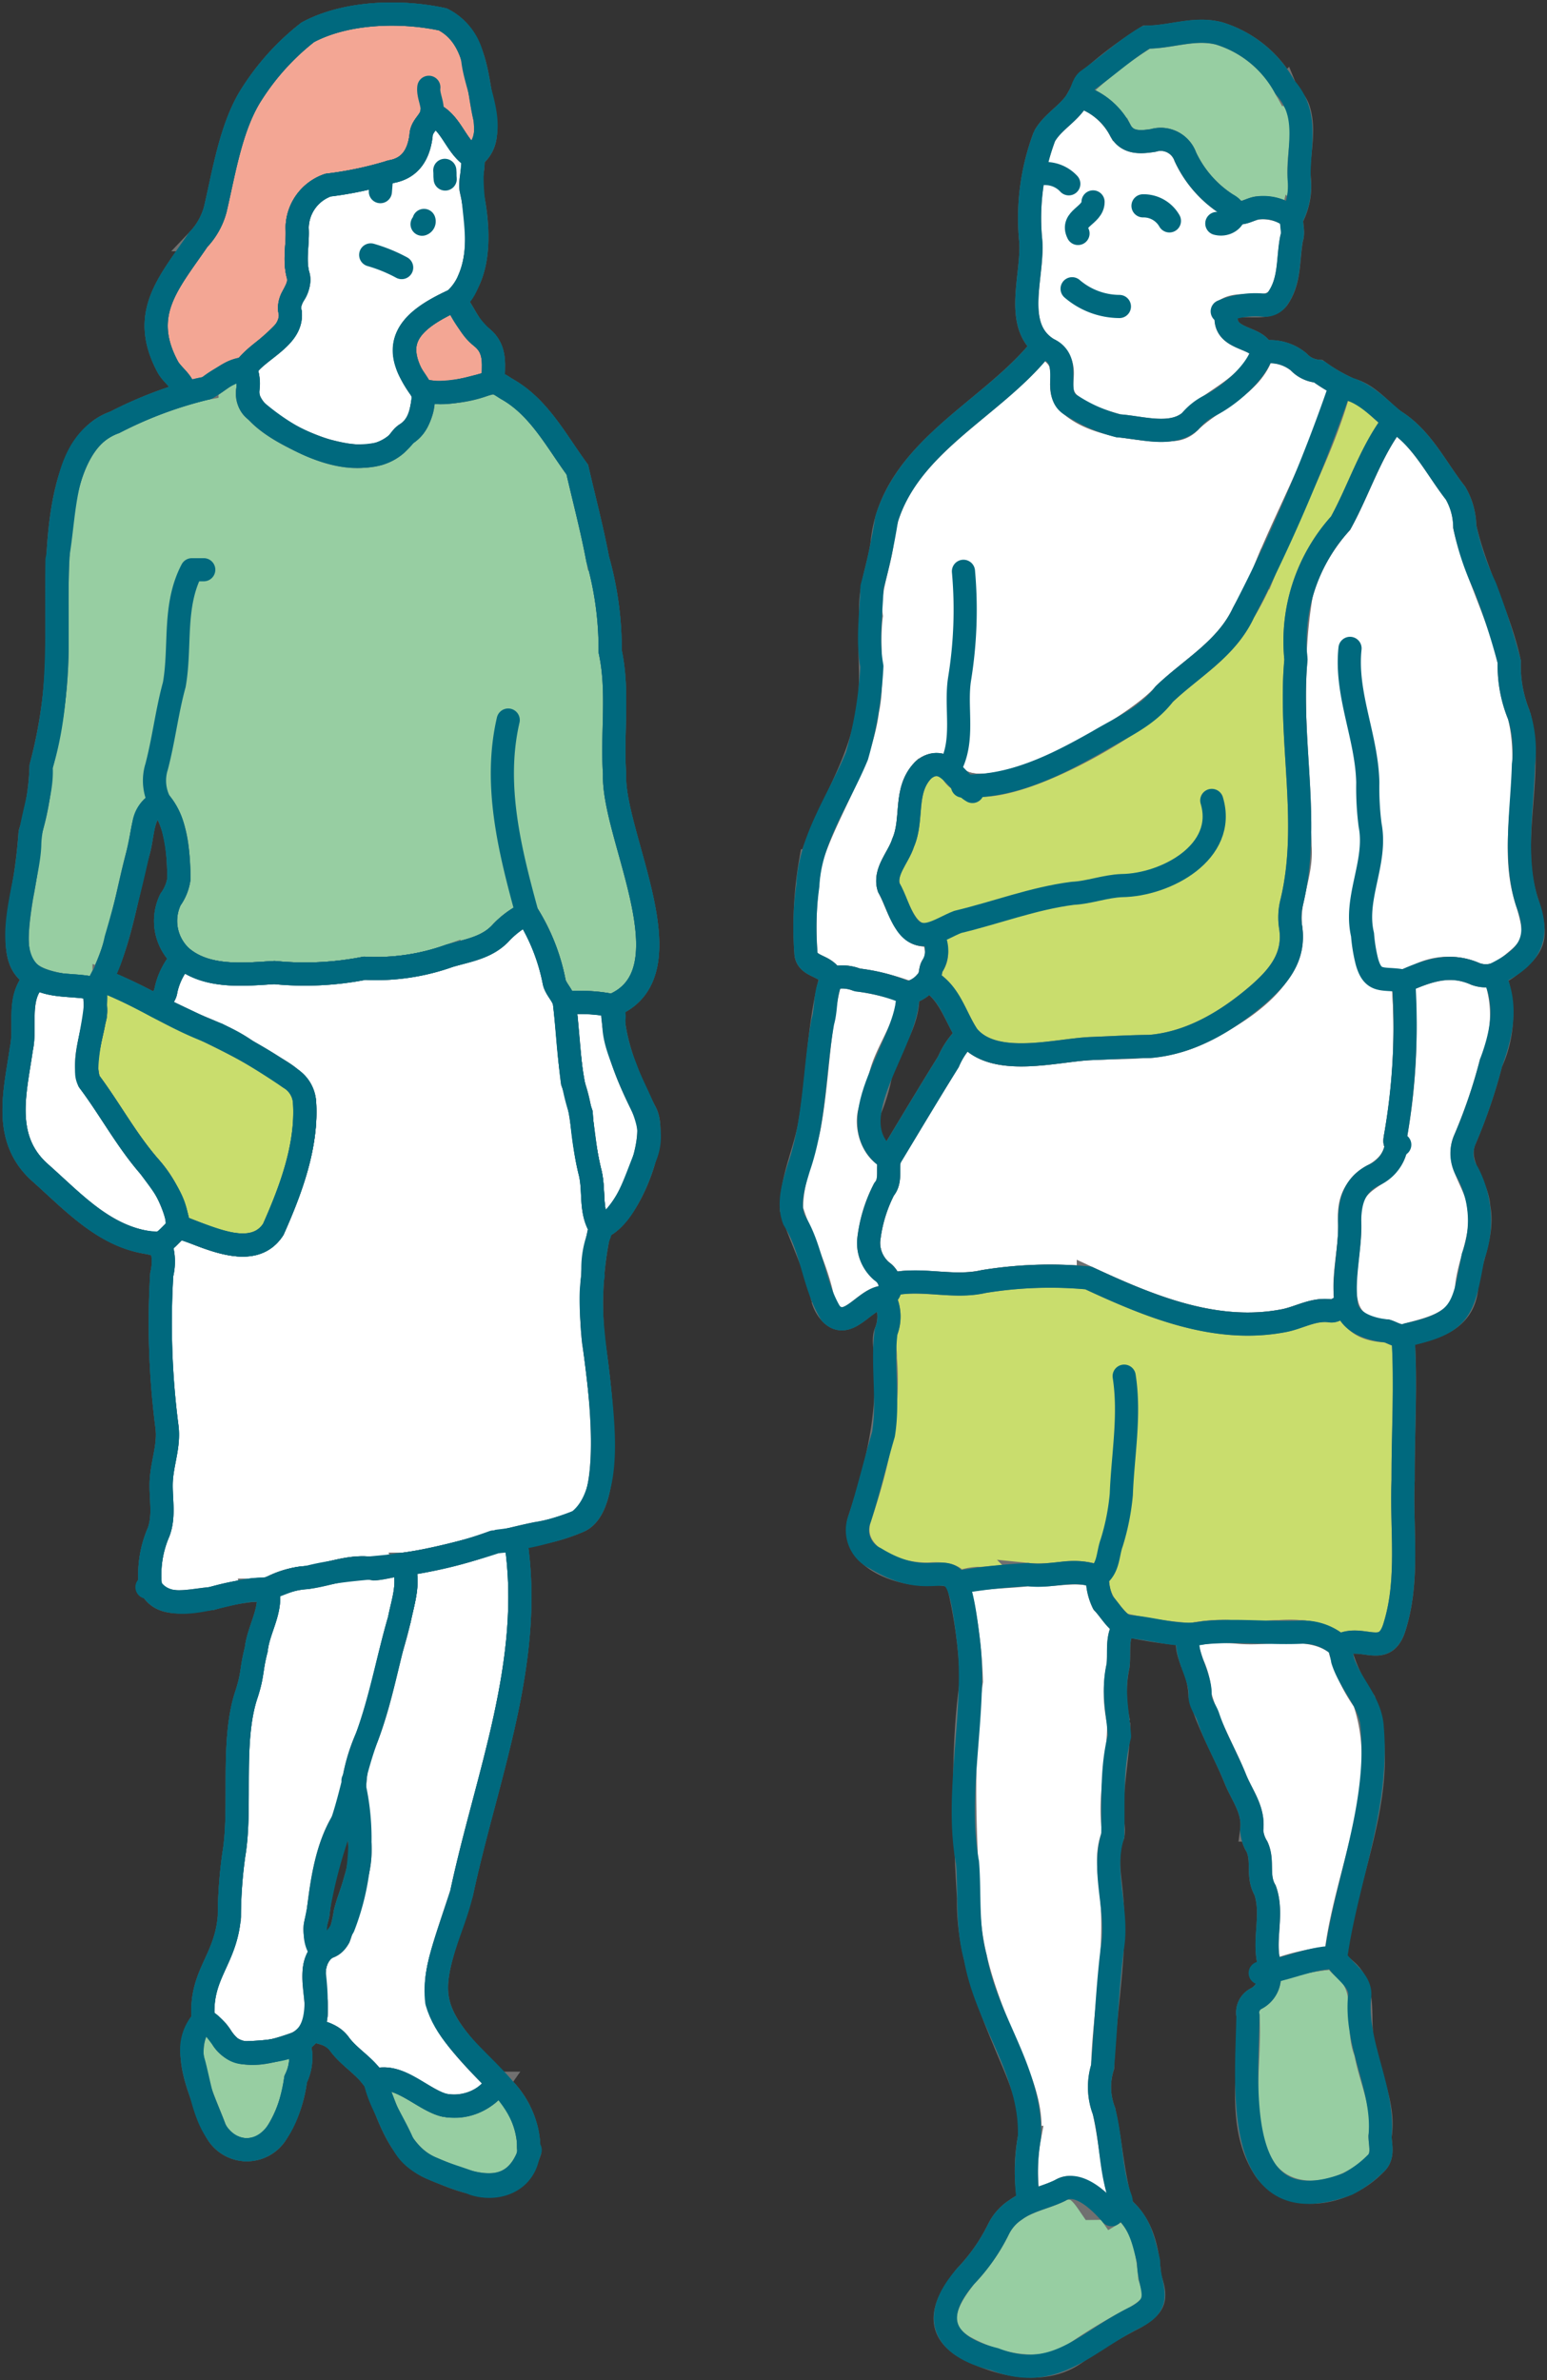
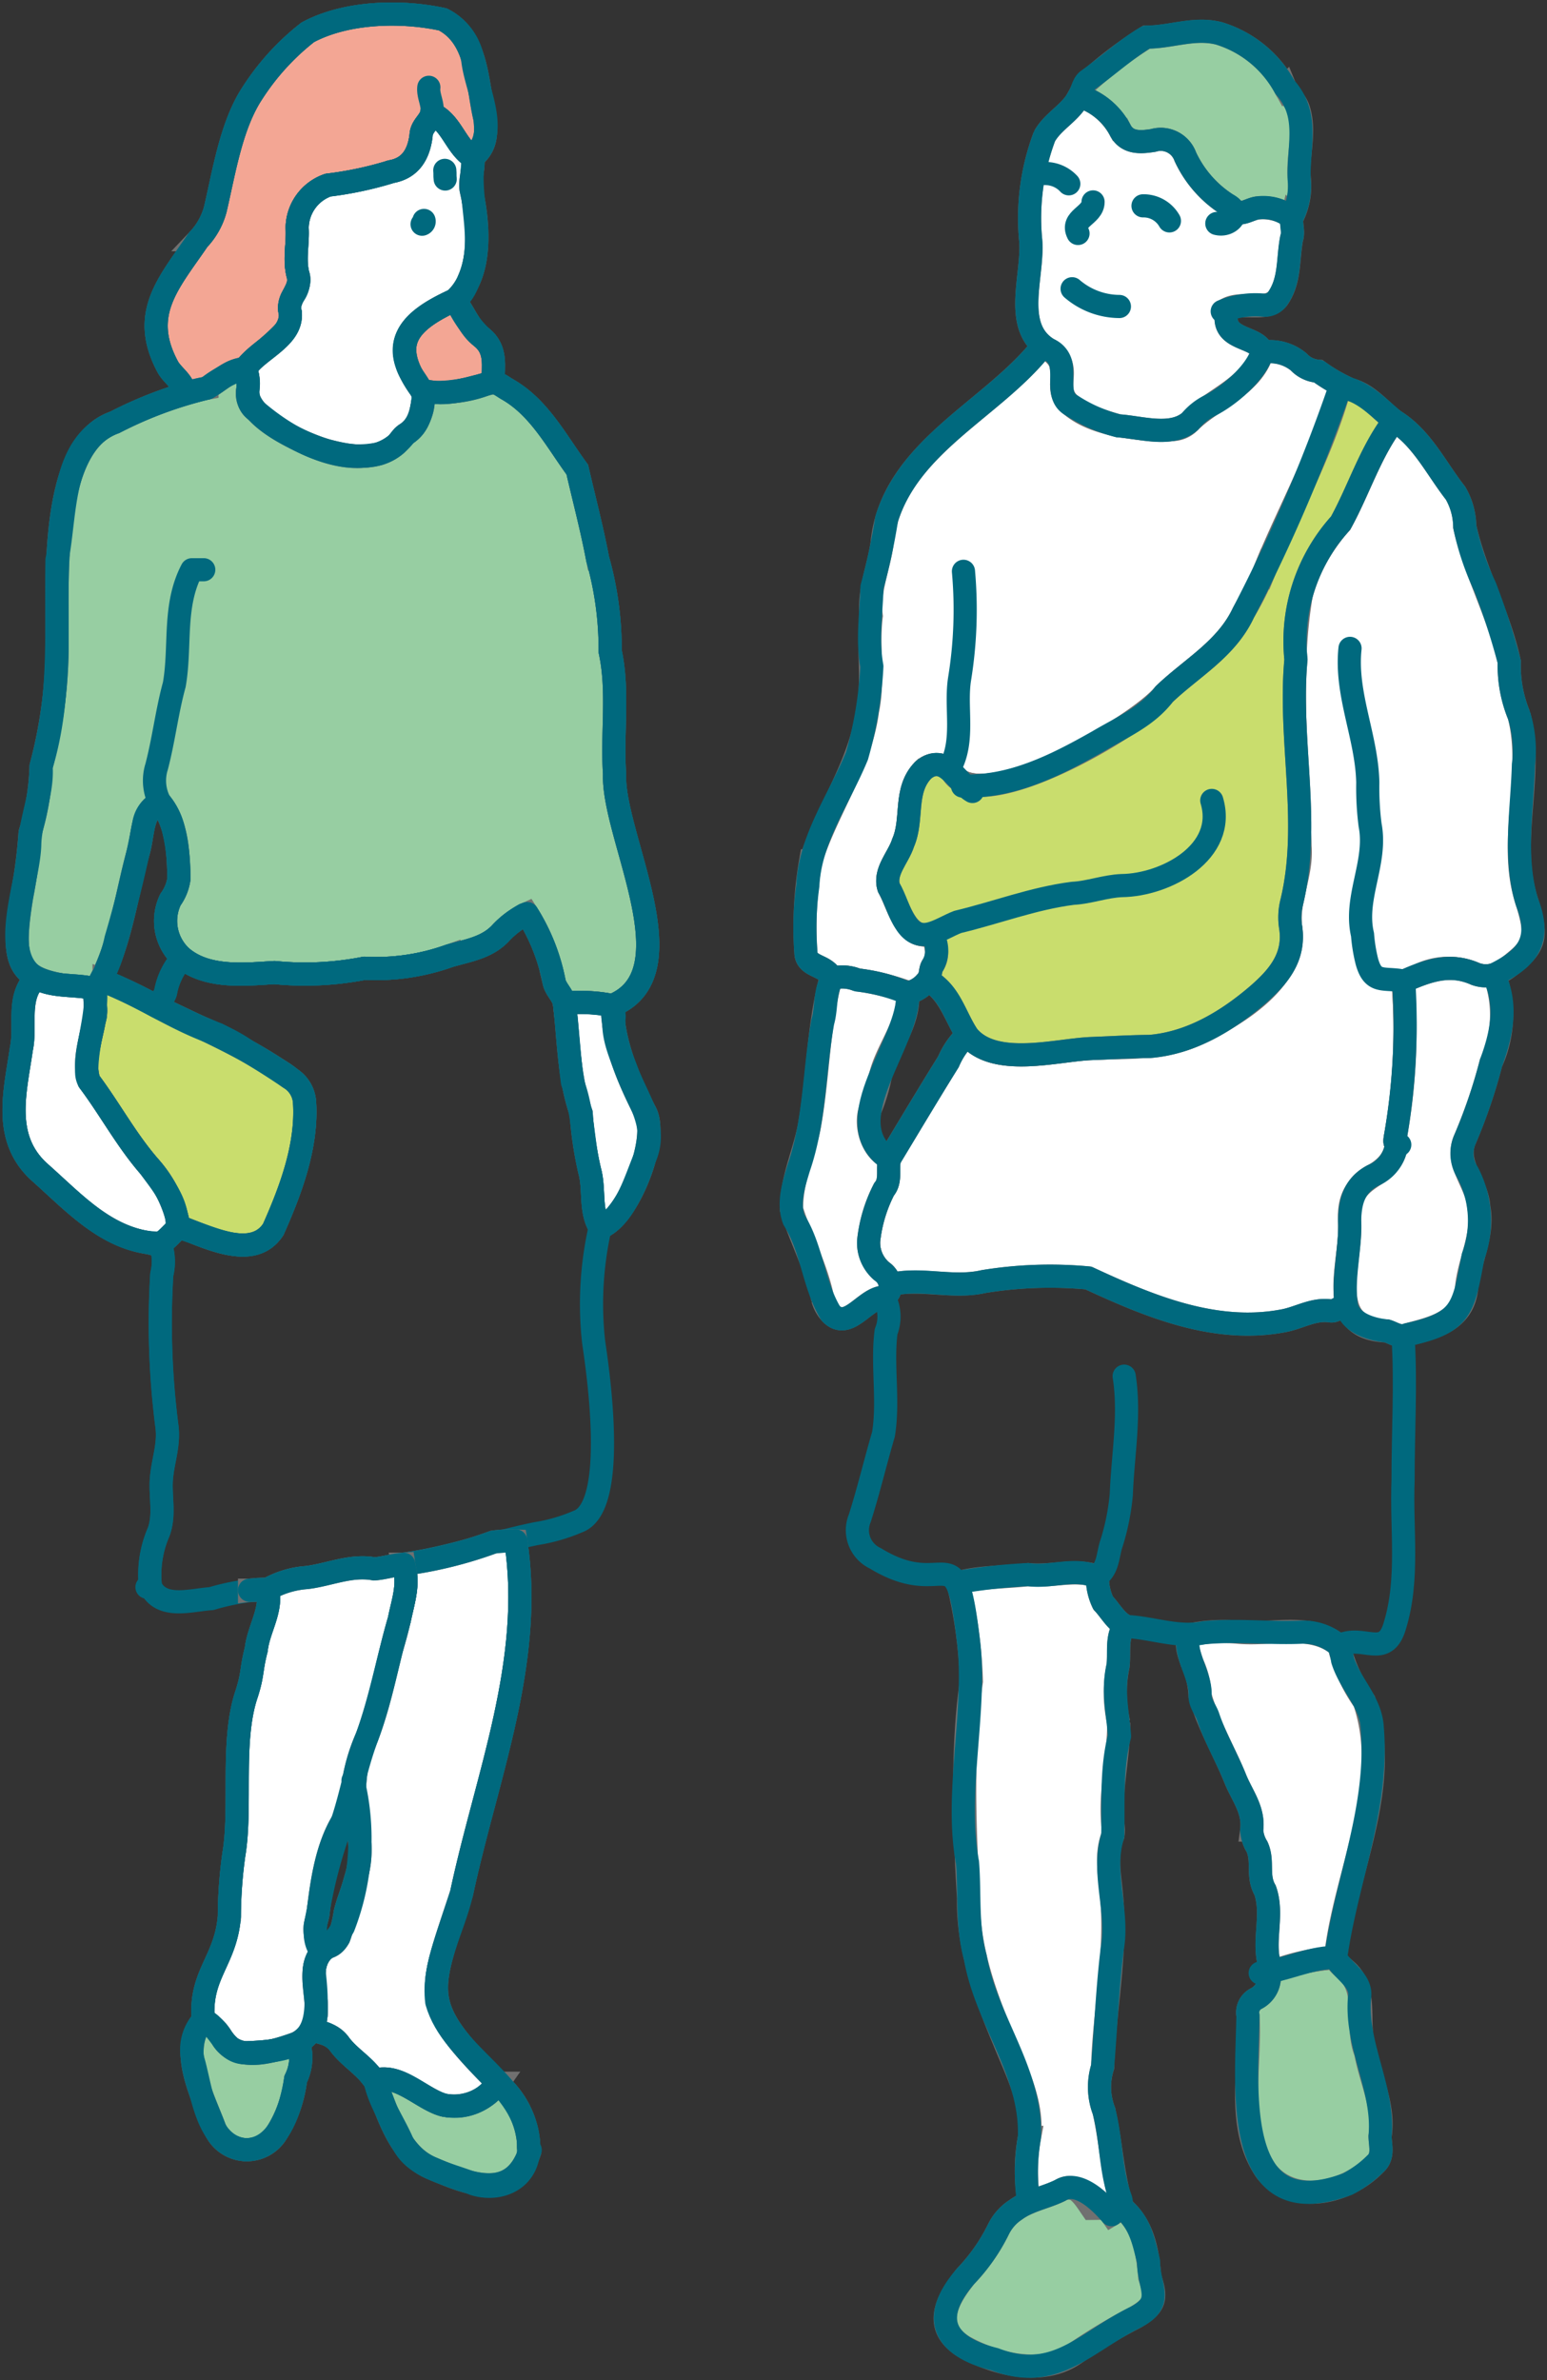
<svg xmlns="http://www.w3.org/2000/svg" id="グループ_11568" data-name="グループ 11568" width="133.608" height="205.567" viewBox="0 0 133.608 205.567">
  <rect x="0" y="0" width="133.608" height="205.567" fill="#333333" stroke="none" />
  <defs>
    <clipPath id="clip-path">
      <rect id="長方形_9523" data-name="長方形 9523" width="133.608" height="205.567" fill="none" stroke="#707070" stroke-width="2" />
    </clipPath>
  </defs>
  <g id="グループ_11567" data-name="グループ 11567" clip-path="url(#clip-path)">
    <path id="パス_53946" data-name="パス 53946" d="M12.771,47.311c-1.648.858-1.39,2.8-1.858,4.335-1.09,3.931-1.574,8.337-3.683,11.827-6.5-.629-7.486-1.3-6.379-8.027a44.54,44.54,0,0,0,.722-5.47,21.99,21.99,0,0,0,.948-5.741A40.8,40.8,0,0,0,3.9,33.088c.045-4.931-.639-16.677,4.976-18.564a35.139,35.139,0,0,1,7.966-2.964c1.087-.593,1.967-1.584,3.3-1.693a3.227,3.227,0,0,1,.239,1.787,1.859,1.859,0,0,0,.648,1.825c3.232,2.79,9.546,6.192,12.952,2.087A3.81,3.81,0,0,0,35.5,12c.135-.029.3-.171.422-.145a11.009,11.009,0,0,0,5.286-.732c.584-.2,1.071.245,1.567.535,2.761,1.561,4.238,4.467,6.06,6.947.59,2.577,1.264,5.1,1.754,7.708A28.575,28.575,0,0,1,51.669,34.3c.748,3.419.142,7.06.381,10.578-.206,5.38,6.682,17.225-.2,20.012a12.731,12.731,0,0,0-4.128-.177c-.074-.664-.729-1.177-.887-1.835A17.157,17.157,0,0,0,44.5,56.951a7.256,7.256,0,0,0-2.271,1.661c-1.209,1.309-2.922,1.529-4.47,1.993a18.77,18.77,0,0,1-7.3,1.061,26.592,26.592,0,0,1-7.782.371c-2.632.164-5.783.5-7.947-1.267A4.233,4.233,0,0,1,13.7,55.732a3.988,3.988,0,0,0,.722-1.764c-.035-2.274-.148-4.847-1.651-6.657" transform="translate(1.026 21.955)" fill="#97cea2" stroke="#707070" stroke-width="2" />
    <path id="パス_53947" data-name="パス 53947" d="M12.771,47.311c-1.648.858-1.39,2.8-1.858,4.335-1.09,3.931-1.574,8.337-3.683,11.827-6.5-.629-7.486-1.3-6.379-8.027a44.54,44.54,0,0,0,.722-5.47,21.99,21.99,0,0,0,.948-5.741A40.8,40.8,0,0,0,3.9,33.088c.045-4.931-.639-16.677,4.976-18.564a35.139,35.139,0,0,1,7.966-2.964c1.087-.593,1.967-1.584,3.3-1.693a3.227,3.227,0,0,1,.239,1.787,1.859,1.859,0,0,0,.648,1.825c3.232,2.79,9.546,6.192,12.952,2.087A3.81,3.81,0,0,0,35.5,12c.135-.029.3-.171.422-.145a11.009,11.009,0,0,0,5.286-.732c.584-.2,1.071.245,1.567.535,2.761,1.561,4.238,4.467,6.06,6.947.59,2.577,1.264,5.1,1.754,7.708A28.575,28.575,0,0,1,51.669,34.3c.748,3.419.142,7.06.381,10.578-.206,5.38,6.682,17.225-.2,20.012a12.731,12.731,0,0,0-4.128-.177c-.074-.664-.729-1.177-.887-1.835A17.157,17.157,0,0,0,44.5,56.951a7.256,7.256,0,0,0-2.271,1.661c-1.209,1.309-2.922,1.529-4.47,1.993a18.77,18.77,0,0,1-7.3,1.061,26.592,26.592,0,0,1-7.782.371c-2.632.164-5.783.5-7.947-1.267A4.233,4.233,0,0,1,13.7,55.732a3.988,3.988,0,0,0,.722-1.764C14.387,51.694,14.274,49.12,12.771,47.311Z" transform="translate(1.026 21.955)" fill="none" stroke="#00697e" stroke-linecap="round" stroke-linejoin="round" stroke-width="2" />
    <path id="パス_53948" data-name="パス 53948" d="M22.063,36.266c1.332,2.251-1.49,9.279-3.87,10.03-.877-1.451-.484-3.067-.845-4.673a30.444,30.444,0,0,1-.787-5.192c-1.093-3.112-1.064-6.266-1.445-9.485a12.913,12.913,0,0,1,4.128.177c.068,3.257,1.358,6.257,2.819,9.143" transform="translate(33.635 59.72)" fill="#fff" stroke="#707070" stroke-width="2" />
    <path id="パス_53949" data-name="パス 53949" d="M22.063,36.266c1.332,2.251-1.49,9.279-3.87,10.03-.877-1.451-.484-3.067-.845-4.673a30.444,30.444,0,0,1-.787-5.192c-1.093-3.112-1.064-6.266-1.445-9.485a12.913,12.913,0,0,1,4.128.177C19.312,30.381,20.6,33.38,22.063,36.266Z" transform="translate(33.635 59.72)" fill="none" stroke="#00697e" stroke-linecap="round" stroke-linejoin="round" stroke-width="2" />
-     <path id="パス_53950" data-name="パス 53950" d="M42.985,51.577a29.827,29.827,0,0,0-.558,9.888c.422,2.835,2.064,14.271-1.361,15.5a14.983,14.983,0,0,1-3.6,1.042c-3.793.774-7.531,2.093-11.433,2.641-.861.061-1.709.348-2.551.4-2.022-.371-3.89.516-5.831.755A7.823,7.823,0,0,0,14.3,82.815a19.137,19.137,0,0,0-4.889.806c-1.732.11-4.186.919-5.192-.9l-.248-.074c.135,0,.177-.1.155-.3a9.235,9.235,0,0,1,.722-4.457c.568-1.487.126-3.1.248-4.625s.671-2.89.484-4.457a69.764,69.764,0,0,1-.455-13.178,4.651,4.651,0,0,0-.142-2.716c.6-.21,1-.919,1.548-1.28l.071-.155c2.341.842,6.357,2.993,8.153.248,1.516-3.4,2.938-7.215,2.706-10.949-.3-2.5-3.386-3.125-5.1-4.541C10,34.587,7.148,34.006,4.706,32.484c.216-.468.732-.877.774-1.351a6.177,6.177,0,0,1,1.435-2.848c2.164,1.767,5.318,1.432,7.947,1.267a26.592,26.592,0,0,0,7.782-.371,18.713,18.713,0,0,0,7.3-1.064c1.548-.464,3.261-.681,4.47-1.99a7.242,7.242,0,0,1,2.271-1.661,17.1,17.1,0,0,1,2.341,5.921c.161.658.813,1.174.887,1.838.274,2.245.384,4.535.684,6.792.987,2.628.839,5.222,1.548,7.882.361,1.606-.029,3.225.845,4.676" transform="translate(8.843 54.44)" fill="#fff" stroke="#707070" stroke-width="2" />
    <path id="パス_53951" data-name="パス 53951" d="M42.985,51.577a29.827,29.827,0,0,0-.558,9.888c.422,2.835,2.064,14.271-1.361,15.5a14.983,14.983,0,0,1-3.6,1.042c-3.793.774-7.531,2.093-11.433,2.641-.861.061-1.709.348-2.551.4-2.022-.371-3.89.516-5.831.755A7.823,7.823,0,0,0,14.3,82.815a19.137,19.137,0,0,0-4.889.806c-1.732.11-4.186.919-5.192-.9l-.248-.074c.135,0,.177-.1.155-.3a9.235,9.235,0,0,1,.722-4.457c.568-1.487.126-3.1.248-4.625s.671-2.89.484-4.457a69.764,69.764,0,0,1-.455-13.178,4.651,4.651,0,0,0-.142-2.716c.6-.21,1-.919,1.548-1.28l.071-.155c2.341.842,6.357,2.993,8.153.248,1.516-3.4,2.938-7.215,2.706-10.949-.3-2.5-3.386-3.125-5.1-4.541C10,34.587,7.148,34.006,4.706,32.484c.216-.468.732-.877.774-1.351a6.177,6.177,0,0,1,1.435-2.848c2.164,1.767,5.318,1.432,7.947,1.267a26.592,26.592,0,0,0,7.782-.371,18.713,18.713,0,0,0,7.3-1.064c1.548-.464,3.261-.681,4.47-1.99a7.242,7.242,0,0,1,2.271-1.661,17.1,17.1,0,0,1,2.341,5.921c.161.658.813,1.174.887,1.838.274,2.245.384,4.535.684,6.792.987,2.628.839,5.222,1.548,7.882C42.5,48.506,42.111,50.125,42.985,51.577Z" transform="translate(8.843 54.44)" fill="none" stroke="#00697e" stroke-linecap="round" stroke-linejoin="round" stroke-width="2" />
    <path id="パス_53952" data-name="パス 53952" d="M23.468,61.809c-1.429,4.464-5.134,3.009-8.392,1.619-3.028-1.18-3.906-4.9-5.044-7.624,2-.719,4.173,1.654,5.986,2.125a4.642,4.642,0,0,0,4.673-1.89,7.622,7.622,0,0,1,2.641,5.234c0,.194-.071.452.135.535" transform="translate(22.323 123.872)" fill="#97cea2" stroke="#707070" stroke-width="2" />
    <path id="パス_53953" data-name="パス 53953" d="M23.468,61.809c-1.429,4.464-5.134,3.009-8.392,1.619-3.028-1.18-3.906-4.9-5.044-7.624,2-.719,4.173,1.654,5.986,2.125a4.642,4.642,0,0,0,4.673-1.89,7.622,7.622,0,0,1,2.641,5.234C23.332,61.467,23.262,61.725,23.468,61.809Z" transform="translate(22.323 123.872)" fill="none" stroke="#00697e" stroke-linecap="round" stroke-linejoin="round" stroke-width="2" />
    <path id="パス_53954" data-name="パス 53954" d="M9.219,76.736c-.271-.639.748.1,1.487-1.229a10.471,10.471,0,0,0,.542-2.129c.226-.977.539-1.59.9-2.932a8.079,8.079,0,0,0,.226-4.06,27.113,27.113,0,0,1-.3-4.135c.41-5.4,2.674-8.982,3.854-14.207.355-1.6.829-3.125.381-4.78a36.18,36.18,0,0,0,7.731-1.906,10.768,10.768,0,0,1,1.942-.094C27.574,51.7,23.436,61.652,21.3,71.689c-2.877,8.808-3.812,9.443,3.148,16.4a4.651,4.651,0,0,1-4.673,1.89c-1.813-.471-3.989-2.845-5.986-2.129-.806-1.2-2.109-1.945-2.983-3.074-.619-.935-1.542-1.013-2.467-1.28,1.177-2.045-.706-4.867.877-6.76" transform="translate(18.562 91.823)" fill="#fff" stroke="#707070" stroke-width="2" />
    <path id="パス_53955" data-name="パス 53955" d="M9.219,76.736c-.271-.639.748.1,1.487-1.229a10.471,10.471,0,0,0,.542-2.129c.226-.977.539-1.59.9-2.932a8.079,8.079,0,0,0,.226-4.06,27.113,27.113,0,0,1-.3-4.135c.41-5.4,2.674-8.982,3.854-14.207.355-1.6.829-3.125.381-4.78a36.18,36.18,0,0,0,7.731-1.906,10.768,10.768,0,0,1,1.942-.094C27.574,51.7,23.436,61.652,21.3,71.689c-2.877,8.808-3.812,9.443,3.148,16.4a4.651,4.651,0,0,1-4.673,1.89c-1.813-.471-3.989-2.845-5.986-2.129-.806-1.2-2.109-1.945-2.983-3.074-.619-.935-1.542-1.013-2.467-1.28C9.519,81.451,7.636,78.629,9.219,76.736Z" transform="translate(18.562 91.823)" fill="none" stroke="#00697e" stroke-linecap="round" stroke-linejoin="round" stroke-width="2" />
    <path id="パス_53956" data-name="パス 53956" d="M17.485,11.246c1.335,1.084.974,2.506.99,3.9-1.867.41-3.67,1.158-5.644.774-.126-.016-.293.1-.422.142-2.957-4.2-1.564-6.05,2.712-8.027.861.987,1.258,2.416,2.364,3.209" transform="translate(24.116 17.883)" fill="#f3a694" stroke="#707070" stroke-width="2" />
    <path id="パス_53957" data-name="パス 53957" d="M17.485,11.246c1.335,1.084.974,2.506.99,3.9-1.867.41-3.67,1.158-5.644.774-.126-.016-.293.1-.422.142-2.957-4.2-1.564-6.05,2.712-8.027C15.982,9.024,16.379,10.453,17.485,11.246Z" transform="translate(24.116 17.883)" fill="none" stroke="#00697e" stroke-linecap="round" stroke-linejoin="round" stroke-width="2" />
    <path id="パス_53958" data-name="パス 53958" d="M27.972,8.973c-.119.693-.884,1.084-.909,1.9-.216,1.732-.99,2.828-2.567,3.115a31.11,31.11,0,0,1-5.47,1.168,3.953,3.953,0,0,0-2.664,3.693c.084,1.332-.268,2.664.061,4.006.452,1.206-1.032,2.09-.648,3.335a1.816,1.816,0,0,1-.506,1.6c-1.071,1.164-2.4,2.1-3.457,3.219-1.322.094-2.167,1.1-3.241,1.671a15.563,15.563,0,0,0-1.877.445c-.171-.958-.984-1.451-1.467-2.2-2.545-4.66.048-7.318,2.593-11.062a6.075,6.075,0,0,0,1.464-2.59c.774-3.29,1.377-7.3,3.219-10.085a21.074,21.074,0,0,1,4.77-5.231C20.593.166,25.347.056,28.943.84c3.09,1.59,2.922,5.576,3.632,8.547.161,1.319.1,2.483-1.051,3.364C30,11.779,29.711,9.709,27.972,8.973" transform="translate(9.304 0.837)" fill="#f3a694" stroke="#707070" stroke-width="2" />
    <path id="パス_53959" data-name="パス 53959" d="M27.972,8.973c-.119.693-.884,1.084-.909,1.9-.216,1.732-.99,2.828-2.567,3.115a31.11,31.11,0,0,1-5.47,1.168,3.953,3.953,0,0,0-2.664,3.693c.084,1.332-.268,2.664.061,4.006.452,1.206-1.032,2.09-.648,3.335a1.816,1.816,0,0,1-.506,1.6c-1.071,1.164-2.4,2.1-3.457,3.219-1.322.094-2.167,1.1-3.241,1.671a15.563,15.563,0,0,0-1.877.445c-.171-.958-.984-1.451-1.467-2.2-2.545-4.66.048-7.318,2.593-11.062a6.075,6.075,0,0,0,1.464-2.59c.774-3.29,1.377-7.3,3.219-10.085a21.074,21.074,0,0,1,4.77-5.231C20.593.166,25.347.056,28.943.84c3.09,1.59,2.922,5.576,3.632,8.547.161,1.319.1,2.483-1.051,3.364C30,11.779,29.711,9.709,27.972,8.973Z" transform="translate(9.304 0.837)" fill="none" stroke="#00697e" stroke-linecap="round" stroke-linejoin="round" stroke-width="2" />
    <path id="パス_53960" data-name="パス 53960" d="M26.091,9.666c.677,2.964.993,7.347-1.464,9.485-3.873,1.761-5.783,3.725-2.912,7.676.11.226.287.4.248.661-.164,1.261-.329,2.5-1.558,3.261-.342.219-.539.642-.848.909-1.658,1.384-3.915,1.022-5.841.516-2.048-.551-7.279-2.89-6.915-5.334a3.2,3.2,0,0,0-.235-1.787c1.1-1.593,4.035-2.6,3.9-4.8-.381-1.242,1.1-2.129.651-3.332-.332-1.342.019-2.674-.061-4.006a3.955,3.955,0,0,1,2.661-3.7,30.754,30.754,0,0,0,5.47-1.164c1.58-.29,2.354-1.384,2.57-3.119.023-.813.79-1.206.909-1.9,1.738.735,2.025,2.806,3.548,3.777.164.822-.3,2.042-.123,2.848" transform="translate(14.61 6.769)" fill="#fff" stroke="#707070" stroke-width="2" />
    <path id="パス_53961" data-name="パス 53961" d="M26.091,9.666c.677,2.964.993,7.347-1.464,9.485-3.873,1.761-5.783,3.725-2.912,7.676.11.226.287.4.248.661-.164,1.261-.329,2.5-1.558,3.261-.342.219-.539.642-.848.909-1.658,1.384-3.915,1.022-5.841.516-2.048-.551-7.279-2.89-6.915-5.334a3.2,3.2,0,0,0-.235-1.787c1.1-1.593,4.035-2.6,3.9-4.8-.381-1.242,1.1-2.129.651-3.332-.332-1.342.019-2.674-.061-4.006a3.955,3.955,0,0,1,2.661-3.7,30.754,30.754,0,0,0,5.47-1.164c1.58-.29,2.354-1.384,2.57-3.119.023-.813.79-1.206.909-1.9,1.738.735,2.025,2.806,3.548,3.777C26.378,7.641,25.914,8.86,26.091,9.666Z" transform="translate(14.61 6.769)" fill="none" stroke="#00697e" stroke-linecap="round" stroke-linejoin="round" stroke-width="2" />
    <path id="パス_53962" data-name="パス 53962" d="M22.824,42.2c.422,1.548-.135,2.974-.422,4.47-.993,3.393-1.538,6.834-2.8,10.146a15.845,15.845,0,0,0-1.277,4.735,5.521,5.521,0,0,1-.845,2.57c-1.348,2.261-1.758,5.089-2.074,7.689-.01.526-.287,1.009-.287,1.577a3.993,3.993,0,0,0,.577,1.974c-1.587,1.893.3,4.715-.877,6.76C13.716,83.842,11.185,84,9.3,84.077c-2.016.216-2.271-2.229-3.838-2.809-.339-3.96,1.958-5.115,2.258-8.972a39.3,39.3,0,0,1,.384-5.321c.7-4.119-.274-9.872,1.119-13.92.548-1.716.364-2.042.819-3.8.187-1.735,1.322-3.274,1.022-5.109l-1.6-.01a11.14,11.14,0,0,1,1.59-.084A7.872,7.872,0,0,1,14.4,43.041c1.938-.235,3.809-1.122,5.831-.751.842-.055,1.69-.342,2.548-.4Z" transform="translate(12.088 93.202)" fill="#fff" stroke="#707070" stroke-width="2" />
    <path id="パス_53963" data-name="パス 53963" d="M22.824,42.2c.422,1.548-.135,2.974-.422,4.47-.993,3.393-1.538,6.834-2.8,10.146a15.845,15.845,0,0,0-1.277,4.735,5.521,5.521,0,0,1-.845,2.57c-1.348,2.261-1.758,5.089-2.074,7.689-.01.526-.287,1.009-.287,1.577a3.993,3.993,0,0,0,.577,1.974c-1.587,1.893.3,4.715-.877,6.76C13.716,83.842,11.185,84,9.3,84.077c-2.016.216-2.271-2.229-3.838-2.809-.339-3.96,1.958-5.115,2.258-8.972a39.3,39.3,0,0,1,.384-5.321c.7-4.119-.274-9.872,1.119-13.92.548-1.716.364-2.042.819-3.8.187-1.735,1.322-3.274,1.022-5.109l-1.6-.01a11.14,11.14,0,0,1,1.59-.084A7.872,7.872,0,0,1,14.4,43.041c1.938-.235,3.809-1.122,5.831-.751.842-.055,1.69-.342,2.548-.4Z" transform="translate(12.088 93.202)" fill="none" stroke="#00697e" stroke-linecap="round" stroke-linejoin="round" stroke-width="2" />
    <path id="パス_53964" data-name="パス 53964" d="M21.145,36.762c.235,3.735-1.19,7.55-2.7,10.949-1.8,2.748-5.808.59-8.153-.248a10.683,10.683,0,0,0-2.58-5.221c-1.977-2.277-3.38-4.922-5.183-7.328-.558-1.7.161-3.59.455-5.292.293-.858-.087-1.842.113-2.654.1-.252.352-.745.732-.69A43.263,43.263,0,0,1,8.39,28.464c3.9,1.938,7.9,3.554,11.456,6.163a2.635,2.635,0,0,1,1.3,2.135" transform="translate(5.162 58.461)" fill="#c9dd6d" stroke="#707070" stroke-width="2" />
    <path id="パス_53965" data-name="パス 53965" d="M21.145,36.762c.235,3.735-1.19,7.55-2.7,10.949-1.8,2.748-5.808.59-8.153-.248a10.683,10.683,0,0,0-2.58-5.221c-1.977-2.277-3.38-4.922-5.183-7.328-.558-1.7.161-3.59.455-5.292.293-.858-.087-1.842.113-2.654.1-.252.352-.745.732-.69A43.263,43.263,0,0,1,8.39,28.464c3.9,1.938,7.9,3.554,11.456,6.163A2.635,2.635,0,0,1,21.145,36.762Z" transform="translate(5.162 58.461)" fill="none" stroke="#00697e" stroke-linecap="round" stroke-linejoin="round" stroke-width="2" />
    <path id="パス_53966" data-name="パス 53966" d="M14.4,56.233a4.211,4.211,0,0,1-.31,2.961,11.144,11.144,0,0,1-1.6,4.583,3.013,3.013,0,0,1-5.409-.4C6.087,60.7,3.869,56.594,6.11,54.1a3.773,3.773,0,0,1,1.7,1.671c1.393,2.054,4.564.964,6.483.277Z" transform="translate(11.441 120.376)" fill="#97cea2" stroke="#707070" stroke-width="2" />
    <path id="パス_53967" data-name="パス 53967" d="M14.4,56.233a4.211,4.211,0,0,1-.31,2.961,11.144,11.144,0,0,1-1.6,4.583,3.013,3.013,0,0,1-5.409-.4C6.087,60.7,3.869,56.594,6.11,54.1a3.773,3.773,0,0,1,1.7,1.671c1.393,2.054,4.564.964,6.483.277Z" transform="translate(11.441 120.376)" fill="none" stroke="#00697e" stroke-linecap="round" stroke-linejoin="round" stroke-width="2" />
    <path id="パス_53968" data-name="パス 53968" d="M14.612,47.66l-.071.155c-.742.539-1.345,1.677-2.4,1.271-4.031-.568-6.7-3.583-9.588-6.141C-.653,40.013.479,36,1.008,32.325c.429-2.08-.422-4.435,1.251-6.141,1.571.887,3.486.493,5.16.98-.2.813.177,1.793-.116,2.651-.293,1.7-1.009,3.6-.452,5.3,1.8,2.4,3.206,5.051,5.18,7.328a10.642,10.642,0,0,1,2.58,5.221" transform="translate(0.837 58.263)" fill="#fff" stroke="#707070" stroke-width="2" />
    <path id="パス_53969" data-name="パス 53969" d="M14.612,47.66l-.071.155c-.742.539-1.345,1.677-2.4,1.271-4.031-.568-6.7-3.583-9.588-6.141C-.653,40.013.479,36,1.008,32.325c.429-2.08-.422-4.435,1.251-6.141,1.571.887,3.486.493,5.16.98-.2.813.177,1.793-.116,2.651-.293,1.7-1.009,3.6-.452,5.3,1.8,2.4,3.206,5.051,5.18,7.328A10.642,10.642,0,0,1,14.612,47.66Z" transform="translate(0.837 58.263)" fill="none" stroke="#00697e" stroke-linecap="round" stroke-linejoin="round" stroke-width="2" />
    <path id="パス_53970" data-name="パス 53970" d="M18.557,41.266c1.6,10.433-2.545,20.386-4.676,30.426-.726,3.1-2.548,6.079-2.145,9.379,1.364,4.793,7.66,6.989,7.937,12.252" transform="translate(25.986 91.823)" fill="none" stroke="#00697e" stroke-linecap="round" stroke-linejoin="round" stroke-width="2" />
    <path id="パス_53971" data-name="パス 53971" d="M31.624,12.638c2.264-2.164.213-5.65-.094-8.256A4.784,4.784,0,0,0,28.941.84C25.351.053,20.585.169,17.269,1.956A21.194,21.194,0,0,0,12.5,7.187c-1.842,2.783-2.445,6.8-3.219,10.085a6.042,6.042,0,0,1-1.464,2.59c-2.535,3.719-5.138,6.428-2.59,11.062.422.713,1.235,1.148,1.4,2.035" transform="translate(9.306 0.837)" fill="none" stroke="#00697e" stroke-linecap="round" stroke-linejoin="round" stroke-width="2" />
    <path id="パス_53972" data-name="パス 53972" d="M16.125,41.982c.422,1.548-.135,2.974-.422,4.47-.993,3.393-1.6,6.812-2.8,10.146-1.071,2.964-1.277,4.735-2.122,7.3A41.467,41.467,0,0,0,8.7,71.592c-.229,1.106-.564,2.561.29,3.551" transform="translate(18.787 93.416)" fill="none" stroke="#00697e" stroke-linecap="round" stroke-linejoin="round" stroke-width="2" />
    <path id="パス_53973" data-name="パス 53973" d="M3.813,36.9c3.39,1.306,6.337,3.451,9.8,4.583a69.674,69.674,0,0,1,6.212,3.767,2.63,2.63,0,0,1,1.3,2.135c.235,3.738-1.19,7.553-2.706,10.949-1.748,2.735-5.505.587-7.863-.071a.6.6,0,0,1-.435-.577c-.123-1.961-1.371-3.344-2.435-4.822-1.974-2.277-3.377-4.922-5.18-7.328a1.549,1.549,0,0,1-.187-.929c0-2.377.922-4.667.755-7.018a12.943,12.943,0,0,0,1.764-4.322,100.312,100.312,0,0,0,2.416-10A2.408,2.408,0,0,1,8.541,21.5" transform="translate(5.176 47.841)" fill="none" stroke="#00697e" stroke-linecap="round" stroke-linejoin="round" stroke-width="2" />
    <path id="パス_53974" data-name="パス 53974" d="M11.369,11.1a14.164,14.164,0,0,0,5.563-.816c.584-.194,1.071.245,1.567.539,2.757,1.558,4.238,4.467,6.06,6.944.59,2.577,1.264,5.1,1.754,7.711A28.536,28.536,0,0,1,27.4,33.466c.748,3.422.142,7.063.381,10.578-.21,5.383,6.682,17.225-.2,20.012a16.837,16.837,0,0,0-3.89-.248" transform="translate(25.298 22.784)" fill="none" stroke="#00697e" stroke-linecap="round" stroke-linejoin="round" stroke-width="2" />
    <path id="パス_53975" data-name="パス 53975" d="M11.713,42.587c.3,1.838-.839,3.373-1.026,5.109-.455,1.758-.268,2.083-.819,3.8-1.393,4.051-.422,9.8-1.119,13.92a39.832,39.832,0,0,0-.387,5.321c-.3,3.854-2.59,5.015-2.251,8.972a3.677,3.677,0,0,0-.842,3.612c.719,2.6,1.145,7.3,4.493,7.576,2.954-.026,3.941-3.709,4.322-6.089a4.23,4.23,0,0,0,.31-2.961" transform="translate(11.447 94.762)" fill="none" stroke="#00697e" stroke-linecap="round" stroke-linejoin="round" stroke-width="2" />
    <path id="パス_53976" data-name="パス 53976" d="M6.576,25.141c.574,1.135-.313,2.661.858,3.5,2.838,2.445,6.75,4.573,10.63,3.757a4.626,4.626,0,0,0,2.319-1.674c1.229-.764,1.4-2,1.561-3.261-.19-1.026-1.1-1.742-1.426-2.767-1.1-2.974,1.861-4.512,4.086-5.573.529-.184.99-1,1.261-1.764,1.467-3.37-.052-6.592.339-10.03-.01-.187.065-.5-.01-.539-1.484-.971-1.79-2.883-3.415-3.735" transform="translate(14.633 6.798)" fill="none" stroke="#00697e" stroke-linecap="round" stroke-linejoin="round" stroke-width="2" />
    <path id="パス_53977" data-name="パス 53977" d="M2.135,26.245c-1.577,1.642-.668,3.964-1.126,5.944C.48,35.866-.655,39.878,2.557,42.809,5.6,45.464,8.636,49,12.99,48.96c.606-.21,1-.919,1.548-1.28" transform="translate(0.836 58.399)" fill="none" stroke="#00697e" stroke-linecap="round" stroke-linejoin="round" stroke-width="2" />
    <path id="パス_53978" data-name="パス 53978" d="M8.384,54.385a3.031,3.031,0,0,1,2.332,1.2c.755,1.022,1.919,1.661,2.674,2.693.129.187.335.319.381.558.426,1.806,1.5,3.335,2.251,5,.993,2.425,4.048,2.835,6.244,3.757,2.167.7,4.9-.326,4.738-3.457" transform="translate(18.656 121.014)" fill="none" stroke="#00697e" stroke-linecap="round" stroke-linejoin="round" stroke-width="2" />
    <path id="パス_53979" data-name="パス 53979" d="M17.027,26.965a2.724,2.724,0,0,1,.174.835c-.194,1.8.59,3.325,1.177,4.934.951,2.348,2.6,4.609,1.487,7.215-.874,2.054-1.632,4.989-3.757,6.034" transform="translate(35.843 60.001)" fill="none" stroke="#00697e" stroke-linecap="round" stroke-linejoin="round" stroke-width="2" />
    <path id="パス_53980" data-name="パス 53980" d="M36.036,2.338c-.094.755.445,1.538.239,2.271-.123.7-.884,1.08-.909,1.9-.216,1.732-.99,2.828-2.57,3.115a31.048,31.048,0,0,1-5.47,1.168,3.955,3.955,0,0,0-2.661,3.693c.084,1.332-.271,2.664.061,4.006a2.129,2.129,0,0,1-.339,1.764,1.784,1.784,0,0,0-.313,1.571c.177,2.209-2.754,3.074-3.777,4.725a9.664,9.664,0,0,0-3.422,1.764A35.131,35.131,0,0,0,8.9,31.277C4.233,33.067,4.726,39.1,3.92,43.165c-.1,5.954.387,12.075-1.371,17.822.152,2.216-.858,4.367-.98,6.576,0,3.348-2.838,9.585.526,11.681,1.542.855,3.4.535,5.057.939" transform="translate(1.001 5.202)" fill="none" stroke="#00697e" stroke-linecap="round" stroke-linejoin="round" stroke-width="2" />
    <path id="パス_53981" data-name="パス 53981" d="M18.282,47.68a21.027,21.027,0,0,1-.829,12.63,7.711,7.711,0,0,1-1.874,2.154,2.653,2.653,0,0,0-.635,1.919c.584,5.192-.323,6.621-5.754,6.8-1.945.161-2.277-1.983-3.706-2.806" transform="translate(12.205 106.095)" fill="none" stroke="#00697e" stroke-linecap="round" stroke-linejoin="round" stroke-width="2" />
    <path id="パス_53982" data-name="パス 53982" d="M36.076,45.04a9.146,9.146,0,0,0-2.032,1.58c-1.209,1.309-2.922,1.525-4.47,1.99a18.782,18.782,0,0,1-7.3,1.064,26.592,26.592,0,0,1-7.782.371c-2.632.164-5.783.5-7.947-1.267A4.23,4.23,0,0,1,5.518,43.74a3.988,3.988,0,0,0,.722-1.764,17.079,17.079,0,0,0-.464-4.264A5.438,5.438,0,0,0,4.589,35.32a4,4,0,0,1-.268-3.057c.619-2.367.887-4.767,1.525-7.089.581-3.328-.119-6.792,1.519-9.917H8.388" transform="translate(9.208 33.947)" fill="none" stroke="#00697e" stroke-linecap="round" stroke-linejoin="round" stroke-width="2" />
    <path id="パス_53983" data-name="パス 53983" d="M20.255,56.342a4.3,4.3,0,0,1-4.344,1.58c-1.867-.464-3.806-2.78-5.831-2.138" transform="translate(22.429 123.879)" fill="none" stroke="#00697e" stroke-linecap="round" stroke-linejoin="round" stroke-width="2" />
    <path id="パス_53984" data-name="パス 53984" d="M12.233,8.091a9.635,9.635,0,0,0,2.148,3.038c1.322,1.064.961,2.448,1,3.828" transform="translate(27.22 18.004)" fill="none" stroke="#00697e" stroke-linecap="round" stroke-linejoin="round" stroke-width="2" />
-     <path id="パス_53985" data-name="パス 53985" d="M34.877,19.282c-1.3,5.618.161,11.333,1.632,16.719a17.182,17.182,0,0,1,2.341,5.925c.158.655.81,1.171.887,1.835.381,3.222.352,6.373,1.445,9.485a30.763,30.763,0,0,0,.784,5.192c.364,1.6-.029,3.225.848,4.673a1.065,1.065,0,0,1-.113.713,7.97,7.97,0,0,0-.487,3.438C41.14,72.436,45.6,84.956,40.9,88.5a27.21,27.21,0,0,1-6.853,1.684,51,51,0,0,1-5.915,1.609c-3.538.826-7.157.61-10.649,1.548-1.474.01-2.635.822-3.706,1.013-2.79-.187-7.824,2.664-9.721-.094" transform="translate(9.014 42.905)" fill="none" stroke="#00697e" stroke-linecap="round" stroke-linejoin="round" stroke-width="2" />
    <path id="パス_53986" data-name="パス 53986" d="M3.936,62.859c.2.058.313-.01.277-.277a9.287,9.287,0,0,1,.722-4.46c.568-1.487.126-3.1.248-4.622s.671-2.89.487-4.46a69.5,69.5,0,0,1-.455-13.178,4.523,4.523,0,0,0-.084-2.509" transform="translate(8.758 74.213)" fill="none" stroke="#00697e" stroke-linecap="round" stroke-linejoin="round" stroke-width="2" />
    <path id="パス_53987" data-name="パス 53987" d="M6.165,25.726a5.86,5.86,0,0,0-1.238,2.6c-.042.426-.455.806-.7,1.209" transform="translate(9.397 57.244)" fill="none" stroke="#00697e" stroke-linecap="round" stroke-linejoin="round" stroke-width="2" />
-     <path id="パス_53988" data-name="パス 53988" d="M9.927,6.826A13.305,13.305,0,0,1,12.6,7.919" transform="translate(22.089 15.189)" fill="none" stroke="#00697e" stroke-linecap="round" stroke-linejoin="round" stroke-width="2" />
-     <path id="パス_53989" data-name="パス 53989" d="M10.186,6.053l.106-1.335" transform="translate(22.665 10.498)" fill="none" stroke="#00697e" stroke-linecap="round" stroke-linejoin="round" stroke-width="2" />
    <path id="パス_53990" data-name="パス 53990" d="M11.946,5.31c-.042-.364,0-.384-.035-.748" transform="translate(26.504 10.151)" fill="none" stroke="#00697e" stroke-linecap="round" stroke-linejoin="round" stroke-width="2" />
    <path id="パス_53991" data-name="パス 53991" d="M11.467,5.9a.253.253,0,0,1-.164.326" transform="translate(25.151 13.137)" fill="none" stroke="#00697e" stroke-linecap="round" stroke-linejoin="round" stroke-width="2" />
    <path id="パス_53992" data-name="パス 53992" d="M39.68,60.886c-.668-.964-3.154-2.88-4.393-2.119-1.264.642-2.719.848-3.886,1.7a4.205,4.205,0,0,0-1.49,1.687,16.128,16.128,0,0,1-2.825,4.038c-1.574,1.993-2.957,4.322-.194,6.076,2.774,1.551,6.815,2.59,9.643.6a47.688,47.688,0,0,1,5.2-3.112c1.7-1.009,1.89-1.59,1.245-3.467-.177-2.167-.542-4.451-2.341-5.973Z" transform="translate(56.32 130.377)" fill="#97cea2" stroke="#707070" stroke-width="2" />
    <path id="パス_53993" data-name="パス 53993" d="M42.3,53.828c-.426-.487-1.119-.871-1.226-1.406a18.63,18.63,0,0,0-5.744,1.319,2.119,2.119,0,0,1-1.148,2.235,1.354,1.354,0,0,0-.677,1.448c.277,4.4-1.109,9.54,1.548,13.413,2.374,3.061,7.066,1.9,9.427-.581.761-.668.452-1.558.429-2.406.416-2.525-.8-4.8-1.235-7.228-.9-2.216.21-4.931-1.374-6.8" transform="translate(74.277 116.646)" fill="#97cea2" stroke="#707070" stroke-width="2" />
    <path id="パス_53994" data-name="パス 53994" d="M31.55,64.523a6.839,6.839,0,0,0-1.4,2.106c-1.713,2.748-3.4,5.579-5.067,8.34-.261.851.161,1.919-.493,2.674A12.529,12.529,0,0,0,23.261,82.1,3.228,3.228,0,0,0,24.4,84.732a1.7,1.7,0,0,1,.719,1.126c2.641-.587,5.37.352,8.073-.248a35.685,35.685,0,0,1,9.043-.31c5.244,2.435,10.956,4.831,16.877,3.693,1.355-.258,2.577-1.061,4.048-.848.419.065.89-.422,1.355-.5-.342-2.37.384-4.87.287-7.282.035-1.587.355-3.025,1.987-3.9a3.329,3.329,0,0,0,2.051-2.577l.239-.1c-.506,0-.345-.429-.323-.664A52.122,52.122,0,0,0,69.419,59.7a5.555,5.555,0,0,0,1.513-.622,5.792,5.792,0,0,1,4.738-.032c1.4.5,2.454-.242,3.467-1.106,1.771-1.448,1.835-2.341.987-5.1-1.745-5.228.648-10.856-.687-16.116a11.331,11.331,0,0,1-.848-4.638c-.877-4.057-2.932-7.627-3.844-11.672a5.892,5.892,0,0,0-.8-2.9c-1.69-2.151-2.9-4.789-5.3-6.25-2.029,2.616-3.025,5.941-4.628,8.847a16.054,16.054,0,0,0-3.328,5.812c-1.309,7.244-.313,14.771-.171,22.1.2,2.419-1.087,4.576-.816,6.947.639,4.125-4.064,7.3-7.237,8.8-3.028,1.871-6.6,1.538-10.027,1.719-2.983.126-8.4,1.7-10.64-1.151Z" transform="translate(51.759 25.068)" fill="#fff" stroke="#707070" stroke-width="2" />
    <path id="パス_53995" data-name="パス 53995" d="M41.891,9.353c-4.5,5.554-12.9,8.888-13.678,16.8-.287,2.135-1.213,4.1-.935,6.283-.348,2.741.248,5.418-.323,8.169-.616,4.686-3.5,8.537-4.905,12.972a33.094,33.094,0,0,0-.41,8.011c.1,1.219,1.974,1.013,2.148,2.145a3.61,3.61,0,0,1,2.287.129,15.112,15.112,0,0,1,3.973.99c.739.284,1.664-.374,2.116-1,.284-.361.174-.839.4-1.2.648-.922.268-1.825.032-2.78-2.335.732-2.945-2.477-3.8-3.983-.445-1.374.839-2.6,1.235-3.867.9-2.048.035-4.525,1.742-6.279a1.652,1.652,0,0,1,2.5.213c2.322,4,16.074-3.977,18.309-6.773,2.38-2.277,5.386-3.893,6.85-7.044a27.419,27.419,0,0,0,1.867-3.748c2.129-5.2,4.9-10.1,6.421-15.558l.706-.055a14.53,14.53,0,0,1-2.532-1.48,2.556,2.556,0,0,1-1.709-.816,3.88,3.88,0,0,0-3.135-.816c-.864,2.9-4.331,4.06-6.237,5.97a2.112,2.112,0,0,1-1.738.687c-2.616.119-9.195-.522-9.353-3.877.187-1.238-.1-3.341-1.825-3.093" transform="translate(47.968 20.767)" fill="#fff" stroke="#707070" stroke-width="2" />
-     <path id="パス_53996" data-name="パス 53996" d="M40.47,59.883a6.689,6.689,0,0,1,3.19.226c-.123,1.784.913,2.986,2.116,4.154a39.18,39.18,0,0,0,5.979.893,13.906,13.906,0,0,1,4.038-.216c2.828.287,6.45-.851,8.74,1.18,2.029-1.113,3.99,1.245,4.831-1.771,1.229-4.044.526-8.372.7-12.543-.013-4.173.271-8.318-.01-12.475-.516.055-.935-.281-1.387-.41-1.361-.126-3.257-.69-3.509-2.232-.464.081-.935.571-1.355.5-1.471-.213-2.693.593-4.048.848-5.921,1.138-11.63-1.258-16.877-3.693a35.508,35.508,0,0,0-9.04.313c-2.706.6-5.434-.342-8.076.245a.948.948,0,0,1-.535,1.064,3.588,3.588,0,0,1,.181,3.016c-.3.645-.032,1.525-.064,2.3.393,4.767-.7,9.3-2.2,13.807-1.116,3.422,3.564,5.047,6.26,4.822,1.113-.035,1.961.116,2.209.761a5.606,5.606,0,0,1,1.729-.374c1.461.139,2.88-.364,4.338-.332a10.622,10.622,0,0,0,2.793-.087" transform="translate(51.117 76.018)" fill="#c9dd6d" stroke="#707070" stroke-width="2" />
    <path id="パス_53997" data-name="パス 53997" d="M27.665,57.466c.235.955.616,1.858-.032,2.78-.223.364-.113.842-.4,1.2,1.9,1.077,2.37,3.215,3.477,4.864,2.29,2.738,7.624,1.2,10.588,1.074,1.706-.065,3.4-.171,5.1-.181,3.557-.293,6.7-2.2,9.343-4.467C57.5,61.2,58.984,59.5,58.565,56.867a5.425,5.425,0,0,1,.1-2.116c1.658-6.847-.281-13.978.368-20.96a15.157,15.157,0,0,1,3.854-11.778c1.6-2.909,2.6-6.231,4.628-8.847-1.416-1.077-2.741-2.932-4.725-2.738-1.522,5.463-4.293,10.356-6.421,15.558A27.42,27.42,0,0,1,54.5,29.733c-1.464,3.151-4.47,4.767-6.85,7.044C45.423,39.56,31.684,47.552,29.339,43.55a1.652,1.652,0,0,0-2.5-.213C25.133,45.092,26,47.568,25.1,49.616c-.4,1.274-1.674,2.49-1.235,3.867.851,1.513,1.471,4.718,3.8,3.983" transform="translate(52.896 23.172)" fill="#c9dd6d" stroke="#707070" stroke-width="2" />
    <path id="パス_53998" data-name="パス 53998" d="M29.32,5.484a6.447,6.447,0,0,1-.419.945,6.148,6.148,0,0,1,3.512,2.9c.6,1.235,1.825,1.106,2.867.945a2.253,2.253,0,0,1,2.78,1.4,9.774,9.774,0,0,0,3.6,4.122c.3.216.622.345.622.7.719.164,1.309-.245,1.967-.384a4.315,4.315,0,0,1,3.038.8,5.934,5.934,0,0,0,.622-3.315c-.194-2,.568-3.986-.065-6-.248-.787-.89-1.235-1.171-1.922a9.722,9.722,0,0,0-5.7-4.651c-2.135-.548-4.167.332-6.26.323A35.342,35.342,0,0,0,29.32,5.484" transform="translate(64.309 1.863)" fill="#97cea2" stroke="#707070" stroke-width="2" />
    <path id="パス_53999" data-name="パス 53999" d="M32.022,2.571c-.677,1.438-2.235,2.112-3,3.48a20.029,20.029,0,0,0-1.213,8.792c.358,3.093-1.7,7.676,1.558,9.611,3.306,2.322-2.271,4.267,6.044,6.6,1.945.132,4.554,1,6.173-.374,1.883-1.89,5.386-3.077,6.241-5.97-.31-1.487-3.612-.913-3.061-3.49L44.745,21c1.319-.761,3.441.248,4.425-.945,1.1-1.577.851-3.432,1.2-5.2.2-.6-.1-1.258.032-1.806a4.319,4.319,0,0,0-3.041-.8c-.655.139-1.245.552-1.964.384,0-.352-.323-.481-.622-.7a9.774,9.774,0,0,1-3.6-4.122,2.253,2.253,0,0,0-2.78-1.4c-1.042.161-2.267.29-2.867-.945a6.148,6.148,0,0,0-3.512-2.9" transform="translate(61.188 5.721)" fill="#fff" stroke="#707070" stroke-width="2" />
    <path id="パス_54000" data-name="パス 54000" d="M26.877,26.427a3.611,3.611,0,0,0-2.287-.129C23.468,30.513,23.5,34.961,22.71,39.2c-.493,2.358-1.555,4.593-1.513,7.053.816,2.58,2.158,5.018,2.693,7.731a2.975,2.975,0,0,0,.7,1.245c1.455,1.506,2.848-1.161,4.412-1.4,1.08-.274.832-1.693-.01-2.241a3.237,3.237,0,0,1-1.138-2.632,12.615,12.615,0,0,1,1.332-4.457c.651-.755.235-1.822.493-2.674-1.571-.619-2.216-2.941-1.632-4.357a15.52,15.52,0,0,0,.793-2.609c.561-2.529,2.606-4.631,2.374-7.376a21.048,21.048,0,0,0-4.338-1.064" transform="translate(47.166 58.204)" fill="#fff" stroke="#707070" stroke-width="2" />
    <path id="パス_54001" data-name="パス 54001" d="M41.324,57.582c2.19-.577,4.776-1.09,5.176-3.867.155-2.393,1.548-4.689,1.074-7.15-.119-2.093-2.138-3.786-1.184-5.905a45.688,45.688,0,0,0,2.235-6.56,9.913,9.913,0,0,0,.29-7.634,2.593,2.593,0,0,1-1.632-.055c-2.219-.99-4.115-.281-6.25.655a52.122,52.122,0,0,1-.664,13.423c-.023.235-.184.664.323.664l-.239.1c-.552,3.186-4.27,2.148-4.035,6.476.245,3.573-2.37,9.324,3.219,9.511.532.168,1.087.587,1.687.345" transform="translate(80.144 57.704)" fill="#fff" stroke="#707070" stroke-width="2" />
    <path id="パス_54002" data-name="パス 54002" d="M44.588,71.864c.79-7.331,4.96-14.849,2.48-22.141a13.833,13.833,0,0,1-2.18-4.789c-2.287-2.032-5.912-.893-8.74-1.18a13.912,13.912,0,0,0-4.038.216c-.632.655-.142,1.716.1,2.48a7.215,7.215,0,0,1,.677,2.8c.706,2.474,2.067,4.767,3.038,7.16.571,1.429,1.645,2.706,1.419,4.435a3.024,3.024,0,0,0,.461,1.438c.577,1.267-.032,2.5.7,3.761.81,2.332-.429,4.841.613,7.031a18.656,18.656,0,0,1,5.476-1.213" transform="translate(70.759 97.205)" fill="#fff" stroke="#707070" stroke-width="2" />
    <path id="パス_54003" data-name="パス 54003" d="M34.531,95.427c1.235-.761,2.019.613,2.683,1.577l2.664-.032c-.89-2.709-.984-5.631-1.622-8.4a5.774,5.774,0,0,1-.106-3.78c.148-4.97,1.242-9.862.761-14.871-.139-1.677-.535-3.425.119-5.112a2.317,2.317,0,0,0,.01-.871c-.3-3,.519-5.941.5-8.879a11.486,11.486,0,0,1-.055-4.915c.129-1.1-.129-2.254.429-3.283l.387-.1c-.9-.264-1.467-1.374-2.106-2.038a4.962,4.962,0,0,1-.493-2.309c-1.951-.68-3.951.074-5.979-.142-1.916.229-4.38.19-6.066.71a40.782,40.782,0,0,1,1.158,8.5c-.861,5.973-.6,12.794-.245,18.735-.077,4.267,1.429,8.411,3.061,12.285,1.061,2.661,2.522,5.3,2.2,8.372a15.445,15.445,0,0,0-.023,5.618c.893-.387,1.858-.622,2.728-1.064" transform="translate(57.079 93.718)" fill="#fff" stroke="#707070" stroke-width="2" />
    <path id="パス_54004" data-name="パス 54004" d="M58.33,10.418a143.111,143.111,0,0,1-8.289,19.306c-1.464,3.151-4.47,4.767-6.85,7.044-1.461,1.942-3.673,2.867-5.679,4.057-3.757,2.129-7.473,4-11.736,3.877" transform="translate(57.353 23.182)" fill="none" stroke="#00697e" stroke-linecap="round" stroke-linejoin="round" stroke-width="2" />
    <path id="パス_54005" data-name="パス 54005" d="M48.925,26.165c1.138,2.522.581,5-.313,7.421a45.549,45.549,0,0,1-2.232,6.56,3.024,3.024,0,0,0,.226,2.919,8.923,8.923,0,0,1,.461,7.228c-.851,4.547-.945,5.738-5.757,6.773-.6.242-1.151-.177-1.684-.342-1.364-.126-3.257-.693-3.512-2.235-.339-2.367.387-4.867.29-7.279.032-1.587.355-3.028,1.987-3.9a3.336,3.336,0,0,0,2.051-2.577" transform="translate(80.158 58.221)" fill="none" stroke="#00697e" stroke-linecap="round" stroke-linejoin="round" stroke-width="2" />
    <path id="パス_54006" data-name="パス 54006" d="M44.768,25.078c-.558,2.57,2.757,2.009,3.057,3.49-.545,1.764-2.819,3.761-4.6,4.638a5.145,5.145,0,0,0-1.638,1.332c-1.622,1.38-4.231.5-6.179.377a13.227,13.227,0,0,1-4.022-1.751c-1.209-.61-.761-2.138-.906-3.254a1.791,1.791,0,0,0-1.113-1.6c-3.257-1.938-1.2-6.515-1.558-9.608a20,20,0,0,1,1.213-8.795c.761-1.364,2.319-2.045,2.993-3.48.277-.4.319-1,.7-1.332,1.713-1.216,3.315-2.7,5.105-3.757,2.1.01,4.125-.868,6.26-.323a9.713,9.713,0,0,1,5.7,4.651c2.167,2.4,1.138,5.086,1.235,7.927a5.9,5.9,0,0,1-.622,3.312c-.129.548.171,1.2-.032,1.806-.352,1.764-.1,3.619-1.2,5.2a1.31,1.31,0,0,1-1.226.581,7.482,7.482,0,0,0-3.564.535" transform="translate(61.188 1.862)" fill="none" stroke="#00697e" stroke-linecap="round" stroke-linejoin="round" stroke-width="2" />
    <path id="パス_54007" data-name="パス 54007" d="M31.814,43.886c-.132,1.732,1.138,3.183,1.064,4.918,0,.687.493,1.2.7,1.825.613,1.845,1.622,3.532,2.341,5.334.568,1.429,1.642,2.706,1.416,4.435a3.1,3.1,0,0,0,.461,1.438c.581,1.264-.029,2.5.7,3.761.8,2.267-.39,4.722.548,6.86" transform="translate(70.768 97.653)" fill="none" stroke="#00697e" stroke-linecap="round" stroke-linejoin="round" stroke-width="2" />
    <path id="パス_54008" data-name="パス 54008" d="M42.712,9.339c-4.125,5.1-11.182,8.056-13.281,14.678a54.013,54.013,0,0,1-1.267,5.9c-.071,2.248-.426,4.589-.013,6.85a34.216,34.216,0,0,1-1.287,7.74c-1.513,3.677-4.051,7.134-4.241,11.188a26.4,26.4,0,0,0-.161,5.886c.113.964,1.158.993,1.761,1.522a.807.807,0,0,1,.29,1.084c-.429,1.042-.29,2.212-.6,3.277-.761,4.222-.664,8.479-2.064,12.572-.422,1.4-.984,3.061-.429,4.522,1.587,2.493,1.68,5.654,3.19,8.108,1.458,1.493,2.848-1.158,4.412-1.4a.938.938,0,0,0,.71-1.119,1.7,1.7,0,0,0-.719-1.126,3.233,3.233,0,0,1-1.138-2.632,12.579,12.579,0,0,1,1.332-4.454c.655-.764.235-1.819.493-2.674,1.667-2.761,3.354-5.592,5.067-8.343a6.839,6.839,0,0,1,1.4-2.106" transform="translate(47.147 20.781)" fill="none" stroke="#00697e" stroke-linecap="round" stroke-linejoin="round" stroke-width="2" />
    <path id="パス_54009" data-name="パス 54009" d="M41.367,35.8c.258,4.119-.01,8.221,0,12.359-.171,4.167.532,8.5-.7,12.539-.839,2.993-2.764.7-4.8,1.751" transform="translate(79.811 79.667)" fill="none" stroke="#00697e" stroke-linecap="round" stroke-linejoin="round" stroke-width="2" />
    <path id="パス_54010" data-name="パス 54010" d="M39.663,94.279c-.864-1-2.806-3.035-4.393-2.119-1.264.642-2.719.848-3.886,1.7a4.205,4.205,0,0,0-1.49,1.687,16.128,16.128,0,0,1-2.825,4.038c-3.09,3.557-1.99,6.063,2.5,7.182,5.244,2.016,7.792-1.484,12.143-3.619,2.593-1.322,1.145-2.564,1.148-4.822-.406-1.664-.719-3.383-2.19-4.554-.194-.2-.126-.571-.216-.848C39.531,90.454,39.673,87.8,39,85.3a5.775,5.775,0,0,1-.11-3.78c.284-3.406.416-6.831.839-10.243.581-3.193-.971-6.553.042-9.74.058-2.841-.155-5.767.581-8.589-.155-2.1-.629-3.89-.129-6.076.129-1.1-.129-2.258.429-3.286" transform="translate(56.336 96.985)" fill="none" stroke="#00697e" stroke-linecap="round" stroke-linejoin="round" stroke-width="2" />
    <path id="パス_54011" data-name="パス 54011" d="M51.759,23.577c1.335,4.464-3.973,7.308-7.763,7.353-1.435.052-2.822.6-4.241.668-3.409.435-6.624,1.68-9.933,2.47-1.561.593-3.261,2.1-4.528.042-.613-.945-.861-2.051-1.429-3.006-.445-1.374.839-2.6,1.235-3.867.9-2.048.032-4.525,1.738-6.279,1.874-1.548,2.832,1.013,4.251,1.845" transform="translate(52.897 45.551)" fill="none" stroke="#00697e" stroke-linecap="round" stroke-linejoin="round" stroke-width="2" />
    <path id="パス_54012" data-name="パス 54012" d="M28.967,2.6a5.8,5.8,0,0,1,3.3,2.793c.6,1.232,1.825,1.1,2.867.945a2.254,2.254,0,0,1,2.78,1.393,9.785,9.785,0,0,0,3.6,4.125c1.332.664.29,1.958-.877,1.651" transform="translate(64.456 5.794)" fill="none" stroke="#00697e" stroke-linecap="round" stroke-linejoin="round" stroke-width="2" />
    <path id="パス_54013" data-name="パス 54013" d="M25.268,34.754a3.468,3.468,0,0,1,.152,2.922c-.368,2.851.252,5.957-.226,8.866-.706,2.4-1.28,4.844-2.042,7.237a2.681,2.681,0,0,0,1.342,3.47c6.312,3.861,6.908-2.651,8.076,7.44.642,5.9-1.238,12.91-.119,18.832.219,2.716-.074,5.5.677,8.2.929,5.428,4.893,9.879,4.67,15.536a18.151,18.151,0,0,0-.106,5.4" transform="translate(51.107 77.333)" fill="none" stroke="#00697e" stroke-linecap="round" stroke-linejoin="round" stroke-width="2" />
    <path id="パス_54014" data-name="パス 54014" d="M31.7,36.851c.529,3.39-.123,6.853-.248,10.22a20.113,20.113,0,0,1-.826,4.157c-.364.987-.248,2.18-1.235,2.9a4.972,4.972,0,0,0,.493,2.306c.635.661,1.206,1.784,2.106,2.042,2.19.123,4.389.987,6.57.539,2.741-.287,5.673.071,8.463-.055a4.613,4.613,0,0,1,3.241,1.18,6.973,6.973,0,0,1,.3,1.235c.639,2.058,2.416,3.573,2.558,5.786.593,6.908-2.212,13.146-3.157,19.909.513,1.1,2.319,1.925,2.061,3.457-.361,4.131,2.158,7.892,1.774,11.972.019.848.332,1.738-.432,2.4A9.983,9.983,0,0,1,51,106.621c-10.04,3.767-8.714-8.331-8.611-14.549a1.341,1.341,0,0,1,.677-1.448A2.105,2.105,0,0,0,44.226,88.5" transform="translate(65.39 81.999)" fill="none" stroke="#00697e" stroke-linecap="round" stroke-linejoin="round" stroke-width="2" />
    <path id="パス_54015" data-name="パス 54015" d="M26.61,26.614c.213,4.141-6.254,10.9-1.729,14.184" transform="translate(51.78 59.22)" fill="none" stroke="#00697e" stroke-linecap="round" stroke-linejoin="round" stroke-width="2" />
    <path id="パス_54016" data-name="パス 54016" d="M45.884,63.791c2.135-.945,4.031-1.642,6.25-.655a2.593,2.593,0,0,0,1.632.055c2.635-1.306,4.2-2.774,2.822-6.26-1.18-3.854-.419-7.892-.31-11.875a10.159,10.159,0,0,0-.377-4.241,11.283,11.283,0,0,1-.848-4.641,61.7,61.7,0,0,0-2.093-6.483,23.113,23.113,0,0,1-1.751-5.186,5.892,5.892,0,0,0-.8-2.9c-1.687-2.158-2.9-4.773-5.283-6.25-1.287-1.048-2.354-2.274-4.028-2.79a14.427,14.427,0,0,1-2.532-1.484,2.542,2.542,0,0,1-1.709-.816,3.9,3.9,0,0,0-3.016-.839" transform="translate(75.294 20.979)" fill="none" stroke="#00697e" stroke-linecap="round" stroke-linejoin="round" stroke-width="2" />
    <path id="パス_54017" data-name="パス 54017" d="M22.306,28.663a3.259,3.259,0,0,1,2.106.152,14.958,14.958,0,0,1,3.97.987c.739.287,1.664-.374,2.116-1,.287-.361.177-.839.4-1.2a2.581,2.581,0,0,0,.077-2.512" transform="translate(49.634 55.82)" fill="none" stroke="#00697e" stroke-linecap="round" stroke-linejoin="round" stroke-width="2" />
    <path id="パス_54018" data-name="パス 54018" d="M38.135,26.378a56.827,56.827,0,0,1-.742,13.12c-.042.258-.148.713.377.668" transform="translate(83.121 58.695)" fill="none" stroke="#00697e" stroke-linecap="round" stroke-linejoin="round" stroke-width="2" />
    <path id="パス_54019" data-name="パス 54019" d="M37.306,42.424c-1.861-.761-3.838.139-5.786-.139a49.646,49.646,0,0,0-5.779.622" transform="translate(57.277 93.702)" fill="none" stroke="#00697e" stroke-linecap="round" stroke-linejoin="round" stroke-width="2" />
    <path id="パス_54020" data-name="パス 54020" d="M24.906,59.523c1.806,1.061,2.2,3.154,3.286,4.715,2.287,2.735,7.621,1.2,10.585,1.074,1.709-.064,3.406-.174,5.1-.184,3.557-.29,6.7-2.2,9.34-4.467,1.761-1.535,3.244-3.244,2.825-5.873a5.308,5.308,0,0,1,.1-2.116c1.658-6.844-.284-13.978.364-20.96A15.173,15.173,0,0,1,60.36,19.935c1.551-2.809,2.535-6.021,4.435-8.589" transform="translate(55.419 25.246)" fill="none" stroke="#00697e" stroke-linecap="round" stroke-linejoin="round" stroke-width="2" />
    <path id="パス_54021" data-name="パス 54021" d="M40.1,52.415c-2.216.048-4.238,1.145-6.357,1.351" transform="translate(75.094 116.631)" fill="none" stroke="#00697e" stroke-linecap="round" stroke-linejoin="round" stroke-width="2" />
    <path id="パス_54022" data-name="パス 54022" d="M36.195,17.362c-.422,3.964,1.448,7.624,1.535,11.585a25.26,25.26,0,0,0,.2,3.683c.622,3.232-1.406,6.27-.655,9.459a13.991,13.991,0,0,0,.377,2.319c.51,1.829,1.3,1.419,2.835,1.632" transform="translate(80.401 38.633)" fill="none" stroke="#00697e" stroke-linecap="round" stroke-linejoin="round" stroke-width="2" />
    <path id="パス_54023" data-name="パス 54023" d="M33.092,5.987c.664.171,1.213-.29,1.825-.387a3.777,3.777,0,0,1,2.89.764" transform="translate(73.634 12.364)" fill="none" stroke="#00697e" stroke-linecap="round" stroke-linejoin="round" stroke-width="2" />
    <path id="パス_54024" data-name="パス 54024" d="M26.6,15.3a37.19,37.19,0,0,1-.332,9.276c-.4,2.509.461,5.286-.829,7.666" transform="translate(56.61 34.04)" fill="none" stroke="#00697e" stroke-linecap="round" stroke-linejoin="round" stroke-width="2" />
    <path id="パス_54025" data-name="パス 54025" d="M23.887,34.908c2.574-.619,5.27.374,7.915-.248a35.655,35.655,0,0,1,9.04-.31c5.244,2.435,10.956,4.831,16.877,3.693,1.355-.258,2.577-1.061,4.048-.848.355.055.764-.29,1.151-.452" transform="translate(53.152 76.018)" fill="none" stroke="#00697e" stroke-linecap="round" stroke-linejoin="round" stroke-width="2" />
    <path id="パス_54026" data-name="パス 54026" d="M32.793,9.264A6.315,6.315,0,0,1,28.71,7.732" transform="translate(63.884 17.205)" fill="none" stroke="#00697e" stroke-linecap="round" stroke-linejoin="round" stroke-width="2" />
    <path id="パス_54027" data-name="パス 54027" d="M32.889,6.815a2.564,2.564,0,0,0-2.28-1.3" transform="translate(68.109 12.262)" fill="none" stroke="#00697e" stroke-linecap="round" stroke-linejoin="round" stroke-width="2" />
    <path id="パス_54028" data-name="パス 54028" d="M30.005,5.534A2.746,2.746,0,0,0,28,4.647" transform="translate(62.302 10.34)" fill="none" stroke="#00697e" stroke-linecap="round" stroke-linejoin="round" stroke-width="2" />
    <path id="パス_54029" data-name="パス 54029" d="M30.262,5.407c0,1.187-1.958,1.416-1.3,2.725" transform="translate(64.141 12.031)" fill="none" stroke="#00697e" stroke-linecap="round" stroke-linejoin="round" stroke-width="2" />
  </g>
</svg>